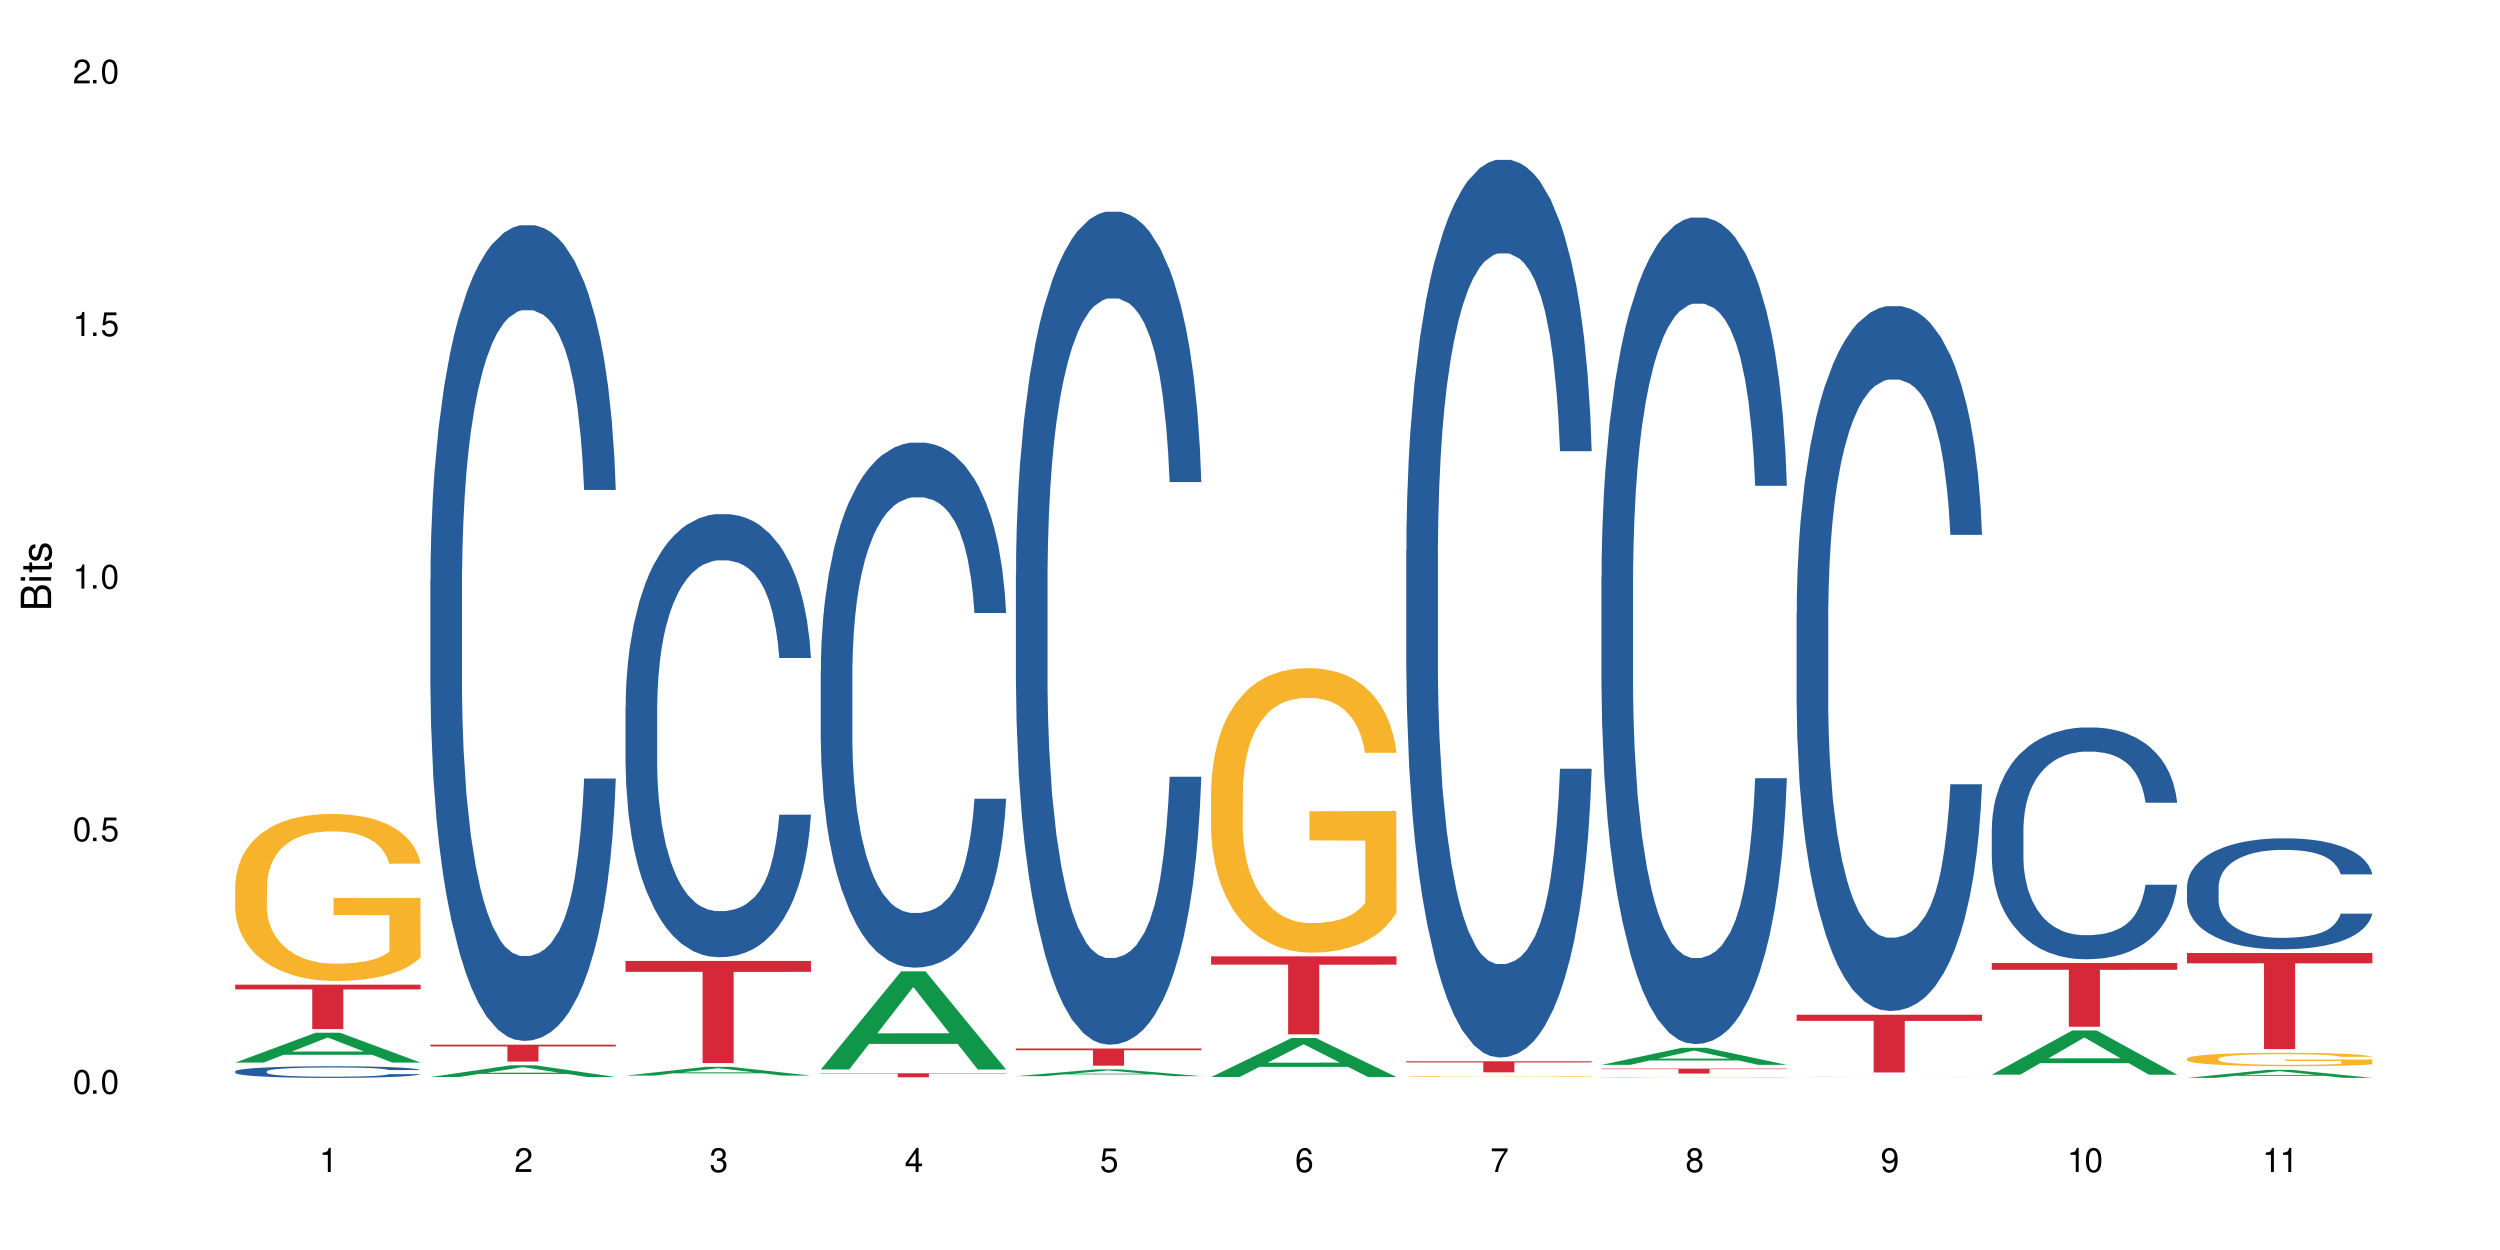
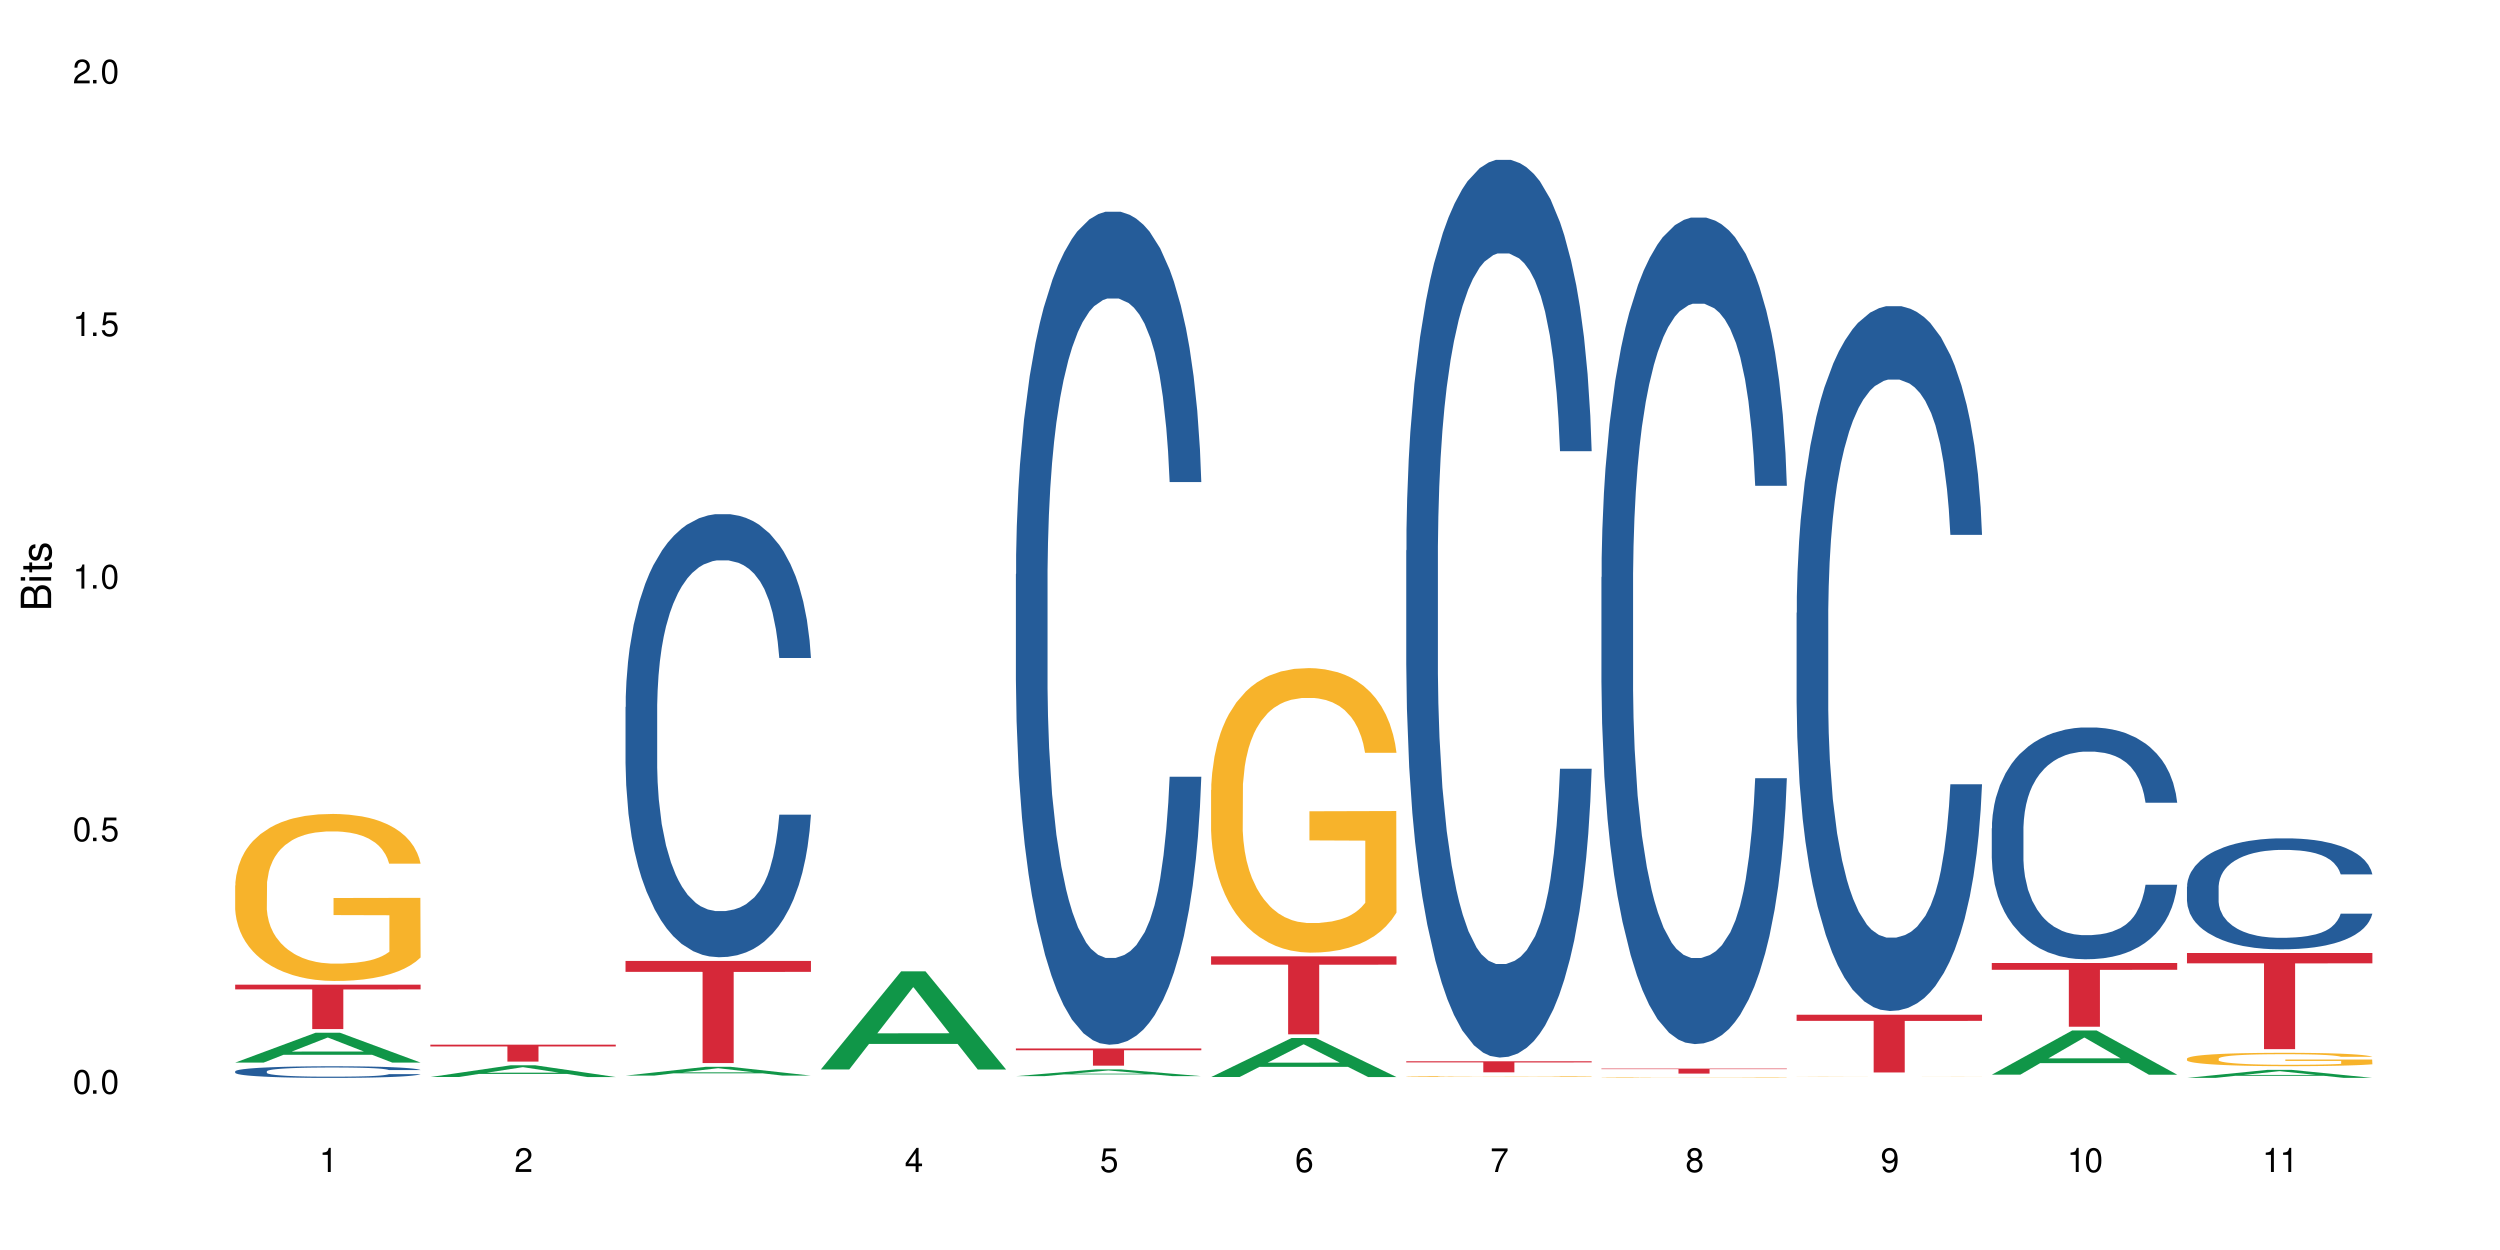
<svg xmlns="http://www.w3.org/2000/svg" xmlns:xlink="http://www.w3.org/1999/xlink" width="720" height="360" viewBox="0 0 720 360">
  <defs>
    <g>
      <g id="glyph-0-0">
</g>
      <g id="glyph-0-1">
        <path d="M 2.641 -6.938 C 2 -6.938 1.422 -6.656 1.078 -6.172 C 0.641 -5.562 0.406 -4.641 0.406 -3.359 C 0.406 -1.016 1.188 0.219 2.641 0.219 C 4.078 0.219 4.859 -1.016 4.859 -3.297 C 4.859 -4.641 4.656 -5.547 4.203 -6.172 C 3.844 -6.656 3.281 -6.938 2.641 -6.938 Z M 2.641 -6.188 C 3.547 -6.188 4 -5.25 4 -3.375 C 4 -1.406 3.562 -0.484 2.625 -0.484 C 1.734 -0.484 1.281 -1.438 1.281 -3.344 C 1.281 -5.25 1.734 -6.188 2.641 -6.188 Z M 2.641 -6.188 " />
      </g>
      <g id="glyph-0-2">
        <path d="M 1.828 -1 L 0.828 -1 L 0.828 0 L 1.828 0 Z M 1.828 -1 " />
      </g>
      <g id="glyph-0-3">
        <path d="M 4.562 -6.797 L 1.062 -6.797 L 0.547 -3.094 L 1.328 -3.094 C 1.719 -3.562 2.047 -3.734 2.578 -3.734 C 3.484 -3.734 4.062 -3.109 4.062 -2.094 C 4.062 -1.125 3.484 -0.531 2.578 -0.531 C 1.828 -0.531 1.375 -0.906 1.188 -1.672 L 0.328 -1.672 C 0.453 -1.109 0.547 -0.844 0.75 -0.594 C 1.125 -0.078 1.828 0.219 2.594 0.219 C 3.969 0.219 4.922 -0.781 4.922 -2.219 C 4.922 -3.562 4.031 -4.484 2.719 -4.484 C 2.25 -4.484 1.859 -4.359 1.469 -4.062 L 1.734 -5.969 L 4.562 -5.969 Z M 4.562 -6.797 " />
      </g>
      <g id="glyph-0-4">
        <path d="M 2.484 -4.938 L 2.484 0 L 3.328 0 L 3.328 -6.938 L 2.766 -6.938 C 2.469 -5.875 2.281 -5.734 0.984 -5.562 L 0.984 -4.938 Z M 2.484 -4.938 " />
      </g>
      <g id="glyph-0-5">
        <path d="M 4.859 -0.828 L 1.281 -0.828 C 1.359 -1.406 1.672 -1.781 2.5 -2.281 L 3.469 -2.828 C 4.406 -3.344 4.906 -4.062 4.906 -4.906 C 4.906 -5.484 4.672 -6.031 4.266 -6.406 C 3.859 -6.766 3.375 -6.938 2.719 -6.938 C 1.859 -6.938 1.219 -6.625 0.844 -6.031 C 0.609 -5.672 0.5 -5.234 0.484 -4.531 L 1.328 -4.531 C 1.359 -5.016 1.406 -5.281 1.531 -5.516 C 1.75 -5.938 2.188 -6.203 2.703 -6.203 C 3.469 -6.203 4.031 -5.641 4.031 -4.891 C 4.031 -4.344 3.719 -3.859 3.125 -3.516 L 2.234 -3 C 0.812 -2.172 0.406 -1.531 0.328 -0.016 L 4.859 -0.016 Z M 4.859 -0.828 " />
      </g>
      <g id="glyph-0-6">
-         <path d="M 2.125 -3.188 L 2.578 -3.188 C 3.5 -3.188 3.984 -2.766 3.984 -1.922 C 3.984 -1.062 3.469 -0.531 2.594 -0.531 C 1.656 -0.531 1.203 -1 1.156 -2.016 L 0.312 -2.016 C 0.344 -1.453 0.438 -1.094 0.609 -0.781 C 0.953 -0.109 1.625 0.219 2.547 0.219 C 3.953 0.219 4.859 -0.625 4.859 -1.938 C 4.859 -2.828 4.516 -3.297 3.703 -3.594 C 4.344 -3.844 4.656 -4.328 4.656 -5.031 C 4.656 -6.219 3.875 -6.938 2.578 -6.938 C 1.203 -6.938 0.484 -6.172 0.453 -4.703 L 1.297 -4.703 C 1.312 -5.125 1.344 -5.359 1.453 -5.578 C 1.641 -5.969 2.062 -6.203 2.594 -6.203 C 3.344 -6.203 3.797 -5.75 3.797 -5 C 3.797 -4.516 3.609 -4.219 3.25 -4.047 C 3.016 -3.953 2.703 -3.922 2.125 -3.906 Z M 2.125 -3.188 " />
-       </g>
+         </g>
      <g id="glyph-0-7">
        <path d="M 3.141 -1.672 L 3.141 0 L 3.984 0 L 3.984 -1.672 L 4.984 -1.672 L 4.984 -2.438 L 3.984 -2.438 L 3.984 -6.938 L 3.359 -6.938 L 0.266 -2.578 L 0.266 -1.672 Z M 3.141 -2.438 L 1 -2.438 L 3.141 -5.5 Z M 3.141 -2.438 " />
      </g>
      <g id="glyph-0-8">
        <path d="M 4.781 -5.125 C 4.609 -6.266 3.891 -6.938 2.844 -6.938 C 2.094 -6.938 1.422 -6.578 1.031 -5.953 C 0.594 -5.266 0.406 -4.422 0.406 -3.172 C 0.406 -2 0.578 -1.25 0.984 -0.641 C 1.359 -0.078 1.953 0.219 2.703 0.219 C 3.984 0.219 4.922 -0.75 4.922 -2.094 C 4.922 -3.375 4.062 -4.281 2.844 -4.281 C 2.172 -4.281 1.641 -4.031 1.281 -3.516 C 1.281 -5.234 1.828 -6.188 2.797 -6.188 C 3.391 -6.188 3.797 -5.797 3.938 -5.125 Z M 2.734 -3.531 C 3.547 -3.531 4.062 -2.953 4.062 -2.031 C 4.062 -1.156 3.484 -0.531 2.703 -0.531 C 1.922 -0.531 1.328 -1.188 1.328 -2.078 C 1.328 -2.938 1.906 -3.531 2.734 -3.531 Z M 2.734 -3.531 " />
      </g>
      <g id="glyph-0-9">
        <path d="M 4.984 -6.797 L 0.438 -6.797 L 0.438 -5.969 L 4.109 -5.969 C 2.5 -3.656 1.828 -2.234 1.328 0 L 2.219 0 C 2.594 -2.172 3.453 -4.047 4.984 -6.094 Z M 4.984 -6.797 " />
      </g>
      <g id="glyph-0-10">
-         <path d="M 3.75 -3.656 C 4.469 -4.094 4.688 -4.438 4.688 -5.078 C 4.688 -6.172 3.844 -6.938 2.641 -6.938 C 1.438 -6.938 0.594 -6.172 0.594 -5.094 C 0.594 -4.438 0.812 -4.094 1.516 -3.656 C 0.734 -3.266 0.359 -2.703 0.359 -1.922 C 0.359 -0.656 1.281 0.219 2.641 0.219 C 3.984 0.219 4.922 -0.656 4.922 -1.922 C 4.922 -2.703 4.531 -3.266 3.75 -3.656 Z M 2.641 -6.188 C 3.359 -6.188 3.812 -5.75 3.812 -5.062 C 3.812 -4.406 3.344 -3.984 2.641 -3.984 C 1.922 -3.984 1.453 -4.406 1.453 -5.078 C 1.453 -5.75 1.922 -6.188 2.641 -6.188 Z M 2.641 -3.266 C 3.484 -3.266 4.062 -2.719 4.062 -1.906 C 4.062 -1.078 3.484 -0.531 2.625 -0.531 C 1.797 -0.531 1.219 -1.094 1.219 -1.906 C 1.219 -2.719 1.781 -3.266 2.641 -3.266 Z M 2.641 -3.266 " />
+         <path d="M 3.75 -3.656 C 4.469 -4.094 4.688 -4.438 4.688 -5.078 C 4.688 -6.172 3.844 -6.938 2.641 -6.938 C 1.438 -6.938 0.594 -6.172 0.594 -5.094 C 0.594 -4.438 0.812 -4.094 1.516 -3.656 C 0.734 -3.266 0.359 -2.703 0.359 -1.922 C 0.359 -0.656 1.281 0.219 2.641 0.219 C 3.984 0.219 4.922 -0.656 4.922 -1.922 C 4.922 -2.703 4.531 -3.266 3.75 -3.656 M 2.641 -6.188 C 3.359 -6.188 3.812 -5.75 3.812 -5.062 C 3.812 -4.406 3.344 -3.984 2.641 -3.984 C 1.922 -3.984 1.453 -4.406 1.453 -5.078 C 1.453 -5.75 1.922 -6.188 2.641 -6.188 Z M 2.641 -3.266 C 3.484 -3.266 4.062 -2.719 4.062 -1.906 C 4.062 -1.078 3.484 -0.531 2.625 -0.531 C 1.797 -0.531 1.219 -1.094 1.219 -1.906 C 1.219 -2.719 1.781 -3.266 2.641 -3.266 Z M 2.641 -3.266 " />
      </g>
      <g id="glyph-0-11">
        <path d="M 0.516 -1.578 C 0.672 -0.453 1.406 0.219 2.438 0.219 C 3.188 0.219 3.859 -0.141 4.266 -0.766 C 4.688 -1.453 4.891 -2.297 4.891 -3.547 C 4.891 -4.719 4.703 -5.453 4.312 -6.078 C 3.938 -6.641 3.344 -6.938 2.594 -6.938 C 1.297 -6.938 0.359 -5.969 0.359 -4.625 C 0.359 -3.344 1.234 -2.453 2.453 -2.453 C 3.094 -2.453 3.578 -2.672 4.016 -3.203 C 4 -1.484 3.469 -0.531 2.5 -0.531 C 1.906 -0.531 1.484 -0.906 1.359 -1.578 Z M 2.578 -6.203 C 3.375 -6.203 3.969 -5.531 3.969 -4.641 C 3.969 -3.797 3.391 -3.188 2.547 -3.188 C 1.734 -3.188 1.234 -3.766 1.234 -4.688 C 1.234 -5.562 1.797 -6.203 2.578 -6.203 Z M 2.578 -6.203 " />
      </g>
      <g id="glyph-1-0">
</g>
      <g id="glyph-1-1">
        <path d="M 0 -0.953 L 0 -4.891 C 0 -5.719 -0.234 -6.344 -0.734 -6.797 C -1.188 -7.234 -1.812 -7.469 -2.5 -7.469 C -3.547 -7.469 -4.188 -7 -4.625 -5.875 C -4.984 -6.688 -5.625 -7.094 -6.531 -7.094 C -7.172 -7.094 -7.734 -6.859 -8.141 -6.391 C -8.562 -5.922 -8.75 -5.344 -8.75 -4.5 L -8.75 -0.953 Z M -4.984 -2.062 L -7.766 -2.062 L -7.766 -4.219 C -7.766 -4.844 -7.688 -5.203 -7.453 -5.5 C -7.219 -5.812 -6.859 -5.969 -6.375 -5.969 C -5.891 -5.969 -5.531 -5.812 -5.297 -5.5 C -5.062 -5.203 -4.984 -4.844 -4.984 -4.219 Z M -0.984 -2.062 L -4 -2.062 L -4 -4.781 C -4 -5.766 -3.438 -6.359 -2.484 -6.359 C -1.547 -6.359 -0.984 -5.766 -0.984 -4.781 Z M -0.984 -2.062 " />
      </g>
      <g id="glyph-1-2">
        <path d="M -6.281 -1.797 L -6.281 -0.797 L 0 -0.797 L 0 -1.797 Z M -8.75 -1.797 L -8.75 -0.797 L -7.484 -0.797 L -7.484 -1.797 Z M -8.75 -1.797 " />
      </g>
      <g id="glyph-1-3">
        <path d="M -6.281 -3.047 L -6.281 -2.016 L -8.016 -2.016 L -8.016 -1.016 L -6.281 -1.016 L -6.281 -0.172 L -5.469 -0.172 L -5.469 -1.016 L -0.719 -1.016 C -0.078 -1.016 0.281 -1.453 0.281 -2.234 C 0.281 -2.5 0.25 -2.719 0.188 -3.047 L -0.641 -3.047 C -0.609 -2.906 -0.594 -2.766 -0.594 -2.562 C -0.594 -2.141 -0.719 -2.016 -1.156 -2.016 L -5.469 -2.016 L -5.469 -3.047 Z M -6.281 -3.047 " />
      </g>
      <g id="glyph-1-4">
        <path d="M -4.531 -5.25 C -5.766 -5.25 -6.469 -4.422 -6.469 -2.969 C -6.469 -1.516 -5.719 -0.562 -4.547 -0.562 C -3.562 -0.562 -3.094 -1.062 -2.734 -2.562 L -2.516 -3.484 C -2.344 -4.188 -2.094 -4.469 -1.641 -4.469 C -1.047 -4.469 -0.641 -3.875 -0.641 -3 C -0.641 -2.453 -0.797 -2 -1.062 -1.75 C -1.25 -1.594 -1.422 -1.531 -1.875 -1.469 L -1.875 -0.406 C -0.422 -0.453 0.281 -1.266 0.281 -2.922 C 0.281 -4.5 -0.5 -5.516 -1.719 -5.516 C -2.656 -5.516 -3.172 -4.984 -3.469 -3.734 L -3.703 -2.766 C -3.891 -1.953 -4.156 -1.609 -4.594 -1.609 C -5.188 -1.609 -5.547 -2.125 -5.547 -2.938 C -5.547 -3.75 -5.203 -4.172 -4.531 -4.203 Z M -4.531 -5.25 " />
      </g>
    </g>
  </defs>
  <rect x="-72" y="-36" width="864" height="432" fill="rgb(100%, 100%, 100%)" fill-opacity="1" />
  <path fill-rule="nonzero" fill="rgb(6.275%, 58.824%, 28.235%)" fill-opacity="1" d="M 67.73 306.02 L 67.789 306.012 L 90.895 297.426 L 97.91 297.426 L 121.133 306.027 L 112.973 306.027 L 107.152 303.781 L 81.652 303.781 L 75.945 306.02 L 67.73 306.02 L 84.105 302.852 L 104.816 302.844 L 94.488 298.832 L 94.375 298.824 L 94.262 298.848 L 84.047 302.844 L 84.105 302.852 Z M 67.73 306.02 " />
  <path fill-rule="nonzero" fill="rgb(14.51%, 36.078%, 60%)" fill-opacity="1" d="M 67.73 308.547 L 67.797 308.543 L 67.797 308.469 L 67.992 308.352 L 68.449 308.207 L 68.902 308.105 L 70.074 307.926 L 71.703 307.75 L 73.398 307.617 L 74.633 307.535 L 75.742 307.477 L 78.281 307.363 L 79.91 307.305 L 81.668 307.25 L 83.816 307.199 L 85.379 307.168 L 88.895 307.121 L 91.5 307.098 L 93.52 307.09 L 97.883 307.09 L 100.488 307.102 L 102.375 307.117 L 104.461 307.141 L 106.219 307.168 L 109.281 307.234 L 112.016 307.32 L 113.254 307.371 L 115.207 307.465 L 116.703 307.559 L 117.746 307.637 L 118.918 307.75 L 119.961 307.887 L 120.742 308.043 L 121.133 308.176 L 112.016 308.176 L 111.559 308.051 L 111.039 307.957 L 110.062 307.832 L 109.086 307.742 L 107.715 307.656 L 106.48 307.598 L 104.785 307.539 L 103.289 307.504 L 101.727 307.477 L 100.227 307.457 L 97.363 307.438 L 94.039 307.438 L 92.805 307.445 L 90.262 307.469 L 88.895 307.488 L 86.941 307.531 L 85.574 307.574 L 83.945 307.633 L 82.84 307.688 L 81.473 307.766 L 80.496 307.836 L 79.387 307.938 L 78.738 308.012 L 78.152 308.098 L 77.629 308.199 L 77.238 308.305 L 76.977 308.418 L 76.848 308.531 L 76.848 309.004 L 76.977 309.113 L 77.305 309.242 L 78.152 309.43 L 79.387 309.59 L 80.82 309.719 L 82.188 309.812 L 82.969 309.855 L 84.012 309.902 L 85.641 309.965 L 87.984 310.023 L 89.352 310.051 L 91.438 310.074 L 93.586 310.086 L 96.449 310.086 L 98.988 310.074 L 100.684 310.059 L 102.441 310.035 L 104.852 309.98 L 106.348 309.934 L 107.652 309.875 L 108.629 309.816 L 109.281 309.77 L 110.258 309.672 L 111.039 309.57 L 111.625 309.461 L 112.016 309.359 L 121.133 309.359 L 120.742 309.48 L 120.156 309.602 L 119.57 309.688 L 118.656 309.797 L 117.613 309.891 L 116.117 309.996 L 114.879 310.066 L 113.254 310.145 L 111.754 310.203 L 110.125 310.254 L 107.715 310.316 L 106.152 310.348 L 104.461 310.375 L 102.441 310.398 L 99.902 310.418 L 97.168 310.43 L 94.625 310.434 L 91.891 310.43 L 89.871 310.418 L 87.203 310.391 L 83.883 310.332 L 81.473 310.277 L 79.582 310.219 L 77.957 310.156 L 76.133 310.074 L 73.789 309.938 L 72.355 309.836 L 71.379 309.75 L 70.27 309.629 L 69.488 309.523 L 68.578 309.352 L 67.926 309.137 L 67.73 308.969 Z M 67.73 308.547 " />
  <path fill-rule="nonzero" fill="rgb(96.863%, 70.196%, 16.863%)" fill-opacity="1" d="M 67.73 255.02 L 67.797 254.977 L 67.797 254.098 L 68.055 252.121 L 68.707 249.398 L 69.555 247.156 L 70.465 245.398 L 71.051 244.477 L 72.027 243.16 L 72.875 242.191 L 75.023 240.215 L 77.762 238.371 L 79.258 237.578 L 80.949 236.832 L 83.359 235.996 L 84.469 235.691 L 87.855 234.988 L 91.695 234.547 L 95.93 234.414 L 97.883 234.461 L 100.555 234.637 L 104.199 235.117 L 106.285 235.559 L 107.91 235.996 L 109.605 236.57 L 111.688 237.445 L 113.645 238.5 L 115.207 239.555 L 116.77 240.875 L 118.07 242.281 L 119.18 243.816 L 120.156 245.664 L 120.742 247.199 L 121.133 248.738 L 112.078 248.738 L 111.559 247.199 L 110.973 246.016 L 109.996 244.566 L 109.02 243.512 L 108.043 242.676 L 106.219 241.531 L 104.656 240.832 L 102.703 240.215 L 100.812 239.82 L 98.664 239.555 L 97.363 239.469 L 93.91 239.469 L 90.785 239.777 L 88.961 240.129 L 87.66 240.48 L 85.836 241.137 L 84.727 241.664 L 84.078 242.016 L 82.125 243.379 L 80.82 244.609 L 80.105 245.445 L 79.191 246.762 L 78.543 247.949 L 77.824 249.703 L 77.434 251.023 L 76.914 254.012 L 76.848 261.918 L 77.043 263.59 L 77.434 265.391 L 77.957 266.973 L 78.738 268.641 L 79.52 269.914 L 80.887 271.629 L 82.059 272.77 L 82.969 273.52 L 84.727 274.703 L 85.445 275.102 L 87.137 275.891 L 88.895 276.504 L 91.047 277.031 L 92.672 277.297 L 95.277 277.516 L 98.598 277.516 L 102.508 277.254 L 104.98 276.902 L 106.676 276.551 L 107.781 276.242 L 109.148 275.758 L 110.125 275.32 L 111.039 274.836 L 112.145 274.09 L 112.145 263.59 L 96.059 263.543 L 96.059 258.625 L 121.066 258.578 L 121.133 275.758 L 119.766 276.945 L 118.07 278.086 L 116.441 278.965 L 114.75 279.711 L 112.34 280.547 L 110.387 281.074 L 107.391 281.691 L 104.656 282.086 L 101.789 282.348 L 99.25 282.48 L 96.254 282.523 L 93.586 282.438 L 90.719 282.172 L 88.441 281.82 L 86.355 281.383 L 84.273 280.812 L 81.668 279.887 L 79.973 279.141 L 78.215 278.219 L 76.457 277.121 L 74.895 275.934 L 73.852 275.012 L 72.812 273.957 L 71.703 272.641 L 70.66 271.145 L 69.879 269.785 L 69.164 268.246 L 68.645 266.797 L 68.121 264.82 L 67.859 263.238 L 67.73 261.875 Z M 67.73 255.02 " />
  <path fill-rule="nonzero" fill="rgb(83.922%, 15.686%, 22.353%)" fill-opacity="1" d="M 67.73 283.586 L 121.133 283.586 L 121.133 284.953 L 98.875 284.965 L 98.875 296.363 L 89.922 296.363 L 89.922 284.977 L 89.793 284.953 L 67.73 284.953 Z M 67.73 283.586 " />
  <path fill-rule="nonzero" fill="rgb(6.275%, 58.824%, 28.235%)" fill-opacity="1" d="M 123.941 310.184 L 124 310.18 L 147.105 306.797 L 154.125 306.797 L 177.344 310.188 L 169.184 310.188 L 163.367 309.301 L 137.863 309.301 L 132.156 310.184 L 123.941 310.184 L 140.316 308.938 L 161.027 308.934 L 150.699 307.352 L 150.586 307.348 L 150.473 307.355 L 140.258 308.934 L 140.316 308.938 Z M 123.941 310.184 " />
-   <path fill-rule="nonzero" fill="rgb(14.51%, 36.078%, 60%)" fill-opacity="1" d="M 123.941 167.09 L 124.008 166.875 L 124.008 161.723 L 124.203 153.562 L 124.66 143.254 L 125.113 136.168 L 126.285 123.5 L 127.914 111.258 L 129.609 101.809 L 130.844 96.227 L 131.953 91.934 L 134.492 83.988 L 136.121 79.906 L 137.879 76.258 L 140.027 72.605 L 141.59 70.457 L 145.109 67.023 L 147.711 65.52 L 149.73 64.875 L 154.094 64.875 L 156.699 65.734 L 158.59 66.809 L 160.672 68.527 L 162.43 70.457 L 165.492 75.184 L 168.227 81.195 L 169.465 84.633 L 171.418 91.289 L 172.914 97.73 L 173.957 103.312 L 175.129 111.258 L 176.172 120.922 L 176.953 131.875 L 177.344 141.105 L 168.227 141.105 L 167.77 132.52 L 167.25 125.859 L 166.273 117.055 L 165.297 110.828 L 163.93 104.602 L 162.691 100.523 L 160.996 96.441 L 159.5 93.863 L 157.938 91.934 L 156.438 90.645 L 153.574 89.355 L 150.254 89.355 L 149.016 89.785 L 146.477 91.504 L 145.109 93.008 L 143.152 96.012 L 141.785 98.805 L 140.156 103.098 L 139.051 106.75 L 137.684 112.332 L 136.707 117.27 L 135.598 124.359 L 134.949 129.727 L 134.363 135.738 L 133.84 142.824 L 133.449 150.34 L 133.191 158.285 L 133.059 166.016 L 133.059 199.301 L 133.191 207.031 L 133.516 216.051 L 134.363 229.148 L 135.598 240.531 L 137.031 249.551 L 138.398 255.992 L 139.18 258.996 L 140.223 262.434 L 141.852 266.727 L 144.195 271.023 L 145.562 272.742 L 147.648 274.457 L 149.797 275.316 L 152.66 275.316 L 155.203 274.457 L 156.895 273.387 L 158.652 271.668 L 161.062 268.016 L 162.559 264.582 L 163.863 260.5 L 164.84 256.422 L 165.492 252.984 L 166.469 246.328 L 167.25 239.027 L 167.836 231.512 L 168.227 224.211 L 177.344 224.211 L 176.953 232.801 L 176.367 241.176 L 175.781 247.402 L 174.867 254.918 L 173.828 261.574 L 172.328 269.09 L 171.09 274.031 L 169.465 279.398 L 167.965 283.477 L 166.336 287.129 L 163.93 291.422 L 162.363 293.57 L 160.672 295.504 L 158.652 297.223 L 156.113 298.723 L 153.379 299.582 L 150.84 299.797 L 148.102 299.367 L 146.086 298.508 L 143.414 296.578 L 140.094 292.711 L 137.684 288.633 L 135.793 284.551 L 134.168 280.258 L 132.344 274.457 L 130 265.012 L 128.566 257.711 L 127.59 251.695 L 126.48 243.32 L 125.699 235.805 L 124.789 223.781 L 124.137 208.535 L 123.941 196.723 Z M 123.941 167.09 " />
  <path fill-rule="nonzero" fill="rgb(83.922%, 15.686%, 22.353%)" fill-opacity="1" d="M 123.941 300.859 L 177.344 300.859 L 177.344 301.383 L 155.086 301.387 L 155.086 305.734 L 146.133 305.734 L 146.133 301.391 L 146.004 301.383 L 123.941 301.383 Z M 123.941 300.859 " />
  <path fill-rule="nonzero" fill="rgb(6.275%, 58.824%, 28.235%)" fill-opacity="1" d="M 180.152 309.777 L 180.211 309.773 L 203.316 307.234 L 210.336 307.234 L 233.555 309.777 L 225.395 309.777 L 219.578 309.113 L 194.074 309.113 L 188.371 309.777 L 180.152 309.777 L 196.527 308.84 L 217.238 308.836 L 206.91 307.652 L 206.797 307.648 L 206.684 307.656 L 196.473 308.836 L 196.527 308.84 Z M 180.152 309.777 " />
  <path fill-rule="nonzero" fill="rgb(14.51%, 36.078%, 60%)" fill-opacity="1" d="M 180.152 203.609 L 180.219 203.492 L 180.219 200.691 L 180.414 196.258 L 180.871 190.66 L 181.324 186.812 L 182.5 179.93 L 184.125 173.281 L 185.82 168.152 L 187.059 165.117 L 188.164 162.785 L 190.703 158.469 L 192.332 156.254 L 194.09 154.27 L 196.238 152.289 L 197.801 151.121 L 201.32 149.254 L 203.922 148.438 L 205.941 148.09 L 210.305 148.09 L 212.91 148.555 L 214.801 149.141 L 216.883 150.07 L 218.641 151.121 L 221.703 153.688 L 224.438 156.953 L 225.676 158.82 L 227.629 162.438 L 229.125 165.934 L 230.168 168.969 L 231.34 173.281 L 232.383 178.531 L 233.164 184.48 L 233.555 189.496 L 224.438 189.496 L 223.98 184.828 L 223.461 181.215 L 222.484 176.434 L 221.508 173.051 L 220.141 169.668 L 218.902 167.449 L 217.207 165.234 L 215.711 163.836 L 214.148 162.785 L 212.648 162.086 L 209.785 161.387 L 206.465 161.387 L 205.227 161.617 L 202.688 162.551 L 201.32 163.367 L 199.363 165 L 197.996 166.52 L 196.371 168.852 L 195.262 170.832 L 193.895 173.867 L 192.918 176.547 L 191.812 180.398 L 191.16 183.312 L 190.574 186.578 L 190.051 190.43 L 189.66 194.512 L 189.402 198.824 L 189.27 203.023 L 189.27 221.102 L 189.402 225.301 L 189.727 230.199 L 190.574 237.316 L 191.812 243.496 L 193.242 248.395 L 194.609 251.895 L 195.395 253.527 L 196.434 255.395 L 198.062 257.727 L 200.406 260.059 L 201.773 260.992 L 203.859 261.926 L 206.008 262.391 L 208.875 262.391 L 211.414 261.926 L 213.105 261.344 L 214.863 260.41 L 217.273 258.426 L 218.773 256.559 L 220.074 254.344 L 221.051 252.129 L 221.703 250.262 L 222.68 246.645 L 223.461 242.68 L 224.047 238.598 L 224.438 234.633 L 233.555 234.633 L 233.164 239.297 L 232.578 243.848 L 231.992 247.23 L 231.082 251.312 L 230.039 254.926 L 228.539 259.008 L 227.305 261.691 L 225.676 264.609 L 224.176 266.824 L 222.551 268.805 L 220.141 271.141 L 218.578 272.305 L 216.883 273.355 L 214.863 274.289 L 212.324 275.105 L 209.59 275.57 L 207.051 275.688 L 204.316 275.453 L 202.297 274.988 L 199.625 273.938 L 196.305 271.84 L 193.895 269.621 L 192.008 267.406 L 190.379 265.074 L 188.555 261.926 L 186.211 256.793 L 184.777 252.828 L 183.801 249.562 L 182.695 245.012 L 181.914 240.93 L 181 234.398 L 180.348 226.117 L 180.152 219.703 Z M 180.152 203.609 " />
  <path fill-rule="nonzero" fill="rgb(83.922%, 15.686%, 22.353%)" fill-opacity="1" d="M 180.152 276.75 L 233.555 276.75 L 233.555 279.898 L 211.301 279.926 L 211.301 306.172 L 202.344 306.172 L 202.344 279.953 L 202.215 279.898 L 180.152 279.898 Z M 180.152 276.75 " />
  <path fill-rule="nonzero" fill="rgb(6.275%, 58.824%, 28.235%)" fill-opacity="1" d="M 236.367 308.008 L 236.422 307.98 L 259.527 279.75 L 266.547 279.75 L 289.766 308.035 L 281.609 308.035 L 275.789 300.652 L 250.285 300.652 L 244.582 308.008 L 236.367 308.008 L 252.738 297.598 L 273.449 297.57 L 263.121 284.371 L 263.008 284.348 L 262.895 284.426 L 252.684 297.57 L 252.738 297.598 Z M 236.367 308.008 " />
-   <path fill-rule="nonzero" fill="rgb(14.51%, 36.078%, 60%)" fill-opacity="1" d="M 236.367 193.273 L 236.43 193.137 L 236.43 189.82 L 236.625 184.566 L 237.082 177.934 L 237.539 173.371 L 238.711 165.219 L 240.34 157.34 L 242.031 151.258 L 243.27 147.664 L 244.375 144.902 L 246.914 139.785 L 248.543 137.16 L 250.301 134.812 L 252.449 132.461 L 254.016 131.078 L 257.531 128.867 L 260.137 127.902 L 262.152 127.484 L 266.516 127.484 L 269.121 128.039 L 271.012 128.73 L 273.094 129.836 L 274.852 131.078 L 277.914 134.121 L 280.648 137.992 L 281.887 140.203 L 283.84 144.484 L 285.34 148.633 L 286.379 152.227 L 287.551 157.34 L 288.594 163.559 L 289.375 170.609 L 289.766 176.551 L 280.648 176.551 L 280.191 171.023 L 279.672 166.738 L 278.695 161.07 L 277.719 157.062 L 276.352 153.055 L 275.113 150.43 L 273.422 147.805 L 271.922 146.145 L 270.359 144.902 L 268.863 144.07 L 265.996 143.242 L 262.676 143.242 L 261.438 143.52 L 258.898 144.625 L 257.531 145.594 L 255.578 147.527 L 254.211 149.324 L 252.582 152.086 L 251.473 154.438 L 250.105 158.031 L 249.129 161.211 L 248.023 165.77 L 247.371 169.227 L 246.785 173.098 L 246.266 177.656 L 245.875 182.496 L 245.613 187.609 L 245.484 192.582 L 245.484 214.008 L 245.613 218.98 L 245.938 224.785 L 246.785 233.219 L 248.023 240.543 L 249.457 246.348 L 250.824 250.496 L 251.605 252.43 L 252.645 254.641 L 254.273 257.406 L 256.617 260.168 L 257.984 261.273 L 260.07 262.379 L 262.219 262.934 L 265.086 262.934 L 267.625 262.379 L 269.316 261.691 L 271.074 260.582 L 273.484 258.234 L 274.984 256.023 L 276.285 253.398 L 277.262 250.77 L 277.914 248.559 L 278.891 244.273 L 279.672 239.574 L 280.258 234.738 L 280.648 230.039 L 289.766 230.039 L 289.375 235.566 L 288.789 240.957 L 288.203 244.965 L 287.293 249.805 L 286.25 254.09 L 284.75 258.926 L 283.516 262.105 L 281.887 265.559 L 280.387 268.184 L 278.762 270.535 L 276.352 273.301 L 274.789 274.68 L 273.094 275.926 L 271.074 277.031 L 268.535 278 L 265.801 278.551 L 263.262 278.691 L 260.527 278.414 L 258.508 277.859 L 255.836 276.617 L 252.516 274.129 L 250.105 271.504 L 248.219 268.875 L 246.59 266.113 L 244.766 262.379 L 242.422 256.301 L 240.988 251.602 L 240.012 247.73 L 238.906 242.34 L 238.125 237.504 L 237.211 229.762 L 236.562 219.949 L 236.367 212.348 Z M 236.367 193.273 " />
-   <path fill-rule="nonzero" fill="rgb(83.922%, 15.686%, 22.353%)" fill-opacity="1" d="M 236.367 309.098 L 289.766 309.098 L 289.766 309.219 L 267.512 309.223 L 267.512 310.25 L 258.555 310.25 L 258.555 309.223 L 258.426 309.219 L 236.367 309.219 Z M 236.367 309.098 " />
  <path fill-rule="nonzero" fill="rgb(6.275%, 58.824%, 28.235%)" fill-opacity="1" d="M 292.578 309.93 L 292.633 309.93 L 315.738 307.98 L 322.758 307.98 L 345.977 309.934 L 337.82 309.934 L 332 309.422 L 306.496 309.422 L 300.793 309.93 L 292.578 309.93 L 308.949 309.211 L 329.66 309.211 L 319.336 308.297 L 319.219 308.297 L 319.105 308.301 L 308.895 309.211 L 308.949 309.211 Z M 292.578 309.93 " />
  <path fill-rule="nonzero" fill="rgb(14.51%, 36.078%, 60%)" fill-opacity="1" d="M 292.578 165.363 L 292.641 165.145 L 292.641 159.883 L 292.836 151.551 L 293.293 141.023 L 293.75 133.785 L 294.922 120.848 L 296.551 108.348 L 298.242 98.699 L 299.48 93 L 300.586 88.613 L 303.125 80.5 L 304.754 76.332 L 306.512 72.605 L 308.664 68.875 L 310.227 66.684 L 313.742 63.176 L 316.348 61.641 L 318.367 60.98 L 322.73 60.98 L 325.332 61.859 L 327.223 62.957 L 329.305 64.711 L 331.066 66.684 L 334.125 71.508 L 336.859 77.648 L 338.098 81.156 L 340.051 87.953 L 341.551 94.535 L 342.59 100.234 L 343.762 108.348 L 344.805 118.219 L 345.586 129.402 L 345.977 138.832 L 336.859 138.832 L 336.406 130.059 L 335.883 123.262 L 334.906 114.27 L 333.93 107.91 L 332.562 101.551 L 331.324 97.383 L 329.633 93.219 L 328.133 90.586 L 326.57 88.613 L 325.074 87.297 L 322.207 85.98 L 318.887 85.98 L 317.648 86.418 L 315.109 88.176 L 313.742 89.707 L 311.789 92.777 L 310.422 95.629 L 308.793 100.016 L 307.684 103.742 L 306.316 109.445 L 305.34 114.488 L 304.234 121.727 L 303.582 127.207 L 302.996 133.348 L 302.477 140.586 L 302.086 148.258 L 301.824 156.375 L 301.695 164.27 L 301.695 198.258 L 301.824 206.152 L 302.148 215.363 L 302.996 228.738 L 304.234 240.363 L 305.668 249.57 L 307.035 256.152 L 307.816 259.223 L 308.859 262.73 L 310.484 267.117 L 312.832 271.5 L 314.199 273.254 L 316.281 275.012 L 318.43 275.887 L 321.297 275.887 L 323.836 275.012 L 325.527 273.914 L 327.289 272.16 L 329.695 268.43 L 331.195 264.922 L 332.496 260.758 L 333.473 256.59 L 334.125 253.082 L 335.102 246.281 L 335.883 238.828 L 336.469 231.152 L 336.859 223.695 L 345.977 223.695 L 345.586 232.469 L 345 241.02 L 344.414 247.379 L 343.504 255.055 L 342.461 261.852 L 340.965 269.527 L 339.727 274.57 L 338.098 280.055 L 336.602 284.219 L 334.973 287.949 L 332.562 292.336 L 331 294.527 L 329.305 296.5 L 327.289 298.254 L 324.746 299.789 L 322.012 300.668 L 319.473 300.887 L 316.738 300.449 L 314.719 299.57 L 312.047 297.598 L 308.727 293.648 L 306.316 289.484 L 304.43 285.316 L 302.801 280.93 L 300.977 275.012 L 298.633 265.359 L 297.199 257.906 L 296.223 251.766 L 295.117 243.211 L 294.336 235.539 L 293.422 223.258 L 292.773 207.688 L 292.578 195.625 Z M 292.578 165.363 " />
  <path fill-rule="nonzero" fill="rgb(83.922%, 15.686%, 22.353%)" fill-opacity="1" d="M 292.578 301.949 L 345.977 301.949 L 345.977 302.48 L 323.723 302.484 L 323.723 306.918 L 314.77 306.918 L 314.77 302.488 L 314.637 302.48 L 292.578 302.48 Z M 292.578 301.949 " />
  <path fill-rule="nonzero" fill="rgb(6.275%, 58.824%, 28.235%)" fill-opacity="1" d="M 348.789 310.184 L 348.844 310.176 L 371.953 298.953 L 378.969 298.953 L 402.188 310.195 L 394.031 310.195 L 388.211 307.262 L 362.711 307.262 L 357.004 310.184 L 348.789 310.184 L 365.164 306.047 L 385.871 306.035 L 375.547 300.793 L 375.434 300.781 L 375.316 300.812 L 365.105 306.035 L 365.164 306.047 Z M 348.789 310.184 " />
  <path fill-rule="nonzero" fill="rgb(96.863%, 70.196%, 16.863%)" fill-opacity="1" d="M 348.789 227.512 L 348.852 227.438 L 348.852 225.938 L 349.113 222.57 L 349.766 217.93 L 350.613 214.113 L 351.523 211.121 L 352.109 209.547 L 353.086 207.305 L 353.934 205.656 L 356.082 202.289 L 358.816 199.145 L 360.316 197.797 L 362.008 196.527 L 364.418 195.105 L 365.523 194.582 L 368.91 193.383 L 372.754 192.633 L 376.988 192.41 L 378.941 192.484 L 381.609 192.785 L 385.258 193.605 L 387.34 194.355 L 388.969 195.105 L 390.664 196.078 L 392.746 197.574 L 394.699 199.371 L 396.262 201.168 L 397.824 203.41 L 399.129 205.805 L 400.234 208.426 L 401.211 211.57 L 401.797 214.188 L 402.188 216.809 L 393.137 216.809 L 392.617 214.188 L 392.031 212.168 L 391.055 209.699 L 390.078 207.902 L 389.098 206.48 L 387.277 204.535 L 385.715 203.336 L 383.758 202.289 L 381.871 201.617 L 379.723 201.168 L 378.418 201.016 L 374.969 201.016 L 371.844 201.539 L 370.02 202.141 L 368.715 202.738 L 366.891 203.859 L 365.785 204.758 L 365.133 205.359 L 363.18 207.676 L 361.879 209.773 L 361.16 211.195 L 360.25 213.441 L 359.598 215.461 L 358.883 218.453 L 358.492 220.699 L 357.969 225.789 L 357.906 239.262 L 358.102 242.105 L 358.492 245.172 L 359.012 247.867 L 359.793 250.711 L 360.574 252.883 L 361.941 255.801 L 363.117 257.746 L 364.027 259.02 L 365.785 261.039 L 366.5 261.715 L 368.195 263.062 L 369.953 264.109 L 372.102 265.008 L 373.73 265.457 L 376.336 265.832 L 379.656 265.832 L 383.562 265.383 L 386.039 264.781 L 387.73 264.184 L 388.84 263.66 L 390.207 262.836 L 391.184 262.09 L 392.094 261.266 L 393.203 259.992 L 393.203 242.105 L 377.117 242.031 L 377.117 233.648 L 402.125 233.574 L 402.188 262.836 L 400.82 264.855 L 399.129 266.805 L 397.5 268.301 L 395.809 269.574 L 393.398 270.996 L 391.445 271.891 L 388.449 272.941 L 385.715 273.613 L 382.848 274.062 L 380.309 274.289 L 377.312 274.363 L 374.641 274.211 L 371.777 273.762 L 369.496 273.164 L 367.414 272.418 L 365.328 271.441 L 362.727 269.871 L 361.031 268.598 L 359.273 267.027 L 357.516 265.156 L 355.953 263.137 L 354.91 261.562 L 353.867 259.77 L 352.762 257.523 L 351.719 254.977 L 350.938 252.656 L 350.223 250.039 L 349.699 247.57 L 349.18 244.199 L 348.918 241.508 L 348.789 239.188 Z M 348.789 227.512 " />
  <path fill-rule="nonzero" fill="rgb(83.922%, 15.686%, 22.353%)" fill-opacity="1" d="M 348.789 275.426 L 402.188 275.426 L 402.188 277.828 L 379.934 277.852 L 379.934 297.895 L 370.98 297.895 L 370.98 277.871 L 370.848 277.828 L 348.789 277.828 Z M 348.789 275.426 " />
  <path fill-rule="nonzero" fill="rgb(14.51%, 36.078%, 60%)" fill-opacity="1" d="M 405 158.535 L 405.066 158.301 L 405.066 152.629 L 405.262 143.648 L 405.715 132.305 L 406.172 124.508 L 407.344 110.566 L 408.973 97.094 L 410.664 86.699 L 411.902 80.555 L 413.012 75.828 L 415.551 67.082 L 417.18 62.594 L 418.938 58.578 L 421.086 54.559 L 422.648 52.195 L 426.164 48.414 L 428.77 46.762 L 430.789 46.051 L 435.152 46.051 L 437.758 46.996 L 439.645 48.18 L 441.73 50.07 L 443.488 52.195 L 446.547 57.395 L 449.285 64.012 L 450.52 67.793 L 452.473 75.117 L 453.973 82.207 L 455.016 88.352 L 456.188 97.094 L 457.227 107.73 L 458.012 119.781 L 458.402 129.941 L 449.285 129.941 L 448.828 120.492 L 448.309 113.164 L 447.328 103.477 L 446.352 96.621 L 444.984 89.77 L 443.746 85.281 L 442.055 80.789 L 440.559 77.953 L 438.992 75.828 L 437.496 74.41 L 434.629 72.992 L 431.309 72.992 L 430.07 73.465 L 427.531 75.355 L 426.164 77.008 L 424.211 80.316 L 422.844 83.391 L 421.215 88.117 L 420.109 92.133 L 418.742 98.277 L 417.766 103.711 L 416.656 111.512 L 416.004 117.418 L 415.418 124.035 L 414.898 131.832 L 414.508 140.105 L 414.246 148.848 L 414.117 157.355 L 414.117 193.984 L 414.246 202.492 L 414.574 212.414 L 415.418 226.832 L 416.656 239.355 L 418.09 249.281 L 419.457 256.371 L 420.238 259.68 L 421.281 263.457 L 422.91 268.184 L 425.254 272.91 L 426.621 274.801 L 428.703 276.691 L 430.855 277.637 L 433.719 277.637 L 436.258 276.691 L 437.953 275.512 L 439.711 273.621 L 442.121 269.602 L 443.617 265.82 L 444.922 261.332 L 445.898 256.844 L 446.547 253.062 L 447.523 245.734 L 448.309 237.699 L 448.895 229.43 L 449.285 221.395 L 458.402 221.395 L 458.012 230.848 L 457.426 240.062 L 456.836 246.918 L 455.926 255.188 L 454.883 262.516 L 453.387 270.785 L 452.148 276.219 L 450.52 282.129 L 449.023 286.617 L 447.395 290.637 L 444.984 295.359 L 443.422 297.723 L 441.73 299.852 L 439.711 301.742 L 437.172 303.395 L 434.434 304.34 L 431.895 304.578 L 429.16 304.105 L 427.141 303.16 L 424.473 301.031 L 421.148 296.777 L 418.742 292.289 L 416.852 287.801 L 415.223 283.074 L 413.402 276.691 L 411.055 266.293 L 409.625 258.262 L 408.648 251.645 L 407.539 242.426 L 406.758 234.156 L 405.848 220.922 L 405.195 204.145 L 405 191.148 Z M 405 158.535 " />
  <path fill-rule="nonzero" fill="rgb(96.863%, 70.196%, 16.863%)" fill-opacity="1" d="M 405 310.016 L 405.066 310.016 L 405.066 310.008 L 405.324 309.996 L 405.977 309.984 L 406.824 309.969 L 407.734 309.961 L 408.32 309.957 L 409.297 309.949 L 410.145 309.941 L 412.293 309.93 L 415.027 309.922 L 416.527 309.918 L 418.219 309.914 L 420.629 309.906 L 421.738 309.906 L 425.121 309.902 L 428.965 309.898 L 437.82 309.898 L 441.469 309.902 L 443.551 309.906 L 445.18 309.906 L 446.875 309.91 L 448.957 309.914 L 450.91 309.922 L 452.473 309.926 L 454.039 309.934 L 455.34 309.941 L 456.445 309.953 L 457.426 309.961 L 458.012 309.969 L 458.402 309.98 L 449.348 309.98 L 448.828 309.969 L 448.242 309.965 L 446.289 309.949 L 445.312 309.945 L 443.488 309.938 L 441.926 309.934 L 439.973 309.93 L 438.082 309.93 L 435.934 309.926 L 431.18 309.926 L 428.055 309.93 L 426.23 309.93 L 424.926 309.934 L 423.105 309.938 L 421.996 309.941 L 421.348 309.941 L 419.391 309.949 L 418.09 309.957 L 417.375 309.961 L 416.461 309.969 L 415.809 309.977 L 415.094 309.984 L 414.703 309.992 L 414.184 310.008 L 414.117 310.055 L 414.312 310.062 L 414.703 310.074 L 415.223 310.082 L 416.785 310.098 L 418.156 310.105 L 419.328 310.113 L 420.238 310.117 L 421.996 310.125 L 422.715 310.125 L 424.406 310.133 L 426.164 310.133 L 428.312 310.137 L 429.941 310.141 L 439.777 310.141 L 442.25 310.137 L 443.945 310.137 L 445.051 310.133 L 446.418 310.129 L 447.395 310.129 L 448.309 310.125 L 449.414 310.121 L 449.414 310.062 L 433.328 310.062 L 433.328 310.035 L 458.336 310.035 L 458.402 310.129 L 457.031 310.137 L 455.34 310.145 L 453.711 310.148 L 452.02 310.152 L 449.609 310.156 L 447.656 310.16 L 444.66 310.164 L 441.926 310.164 L 439.059 310.168 L 427.988 310.168 L 425.707 310.164 L 423.625 310.16 L 421.543 310.16 L 418.938 310.152 L 417.242 310.148 L 415.484 310.145 L 413.727 310.137 L 412.164 310.133 L 411.121 310.125 L 410.078 310.121 L 408.973 310.113 L 407.93 310.105 L 407.148 310.098 L 406.434 310.09 L 405.91 310.082 L 405.391 310.07 L 405.129 310.059 L 405 310.051 Z M 405 310.016 " />
  <path fill-rule="nonzero" fill="rgb(83.922%, 15.686%, 22.353%)" fill-opacity="1" d="M 405 305.641 L 458.402 305.641 L 458.402 305.98 L 436.145 305.984 L 436.145 308.836 L 427.191 308.836 L 427.191 305.988 L 427.062 305.98 L 405 305.98 Z M 405 305.641 " />
-   <path fill-rule="nonzero" fill="rgb(6.275%, 58.824%, 28.235%)" fill-opacity="1" d="M 461.211 306.688 L 461.27 306.68 L 484.375 301.762 L 491.391 301.762 L 514.613 306.691 L 506.453 306.691 L 500.633 305.406 L 475.133 305.406 L 469.426 306.688 L 461.211 306.688 L 477.586 304.871 L 498.297 304.867 L 487.969 302.566 L 487.855 302.562 L 487.742 302.578 L 477.527 304.867 L 477.586 304.871 Z M 461.211 306.688 " />
  <path fill-rule="nonzero" fill="rgb(14.51%, 36.078%, 60%)" fill-opacity="1" d="M 461.211 166.234 L 461.277 166.016 L 461.277 160.797 L 461.473 152.527 L 461.926 142.082 L 462.383 134.902 L 463.555 122.066 L 465.184 109.664 L 466.879 100.09 L 468.113 94.434 L 469.223 90.082 L 471.762 82.031 L 473.391 77.895 L 475.148 74.199 L 477.297 70.5 L 478.859 68.324 L 482.375 64.84 L 484.98 63.316 L 487 62.664 L 491.363 62.664 L 493.969 63.535 L 495.855 64.625 L 497.941 66.363 L 499.699 68.324 L 502.762 73.109 L 505.496 79.203 L 506.73 82.684 L 508.688 89.43 L 510.184 95.957 L 511.227 101.613 L 512.398 109.664 L 513.441 119.453 L 514.223 130.551 L 514.613 139.906 L 505.496 139.906 L 505.039 131.203 L 504.52 124.457 L 503.543 115.539 L 502.562 109.227 L 501.195 102.918 L 499.961 98.785 L 498.266 94.648 L 496.77 92.039 L 495.207 90.082 L 493.707 88.777 L 490.844 87.469 L 487.52 87.469 L 486.285 87.906 L 483.742 89.645 L 482.375 91.168 L 480.422 94.215 L 479.055 97.043 L 477.426 101.395 L 476.32 105.094 L 474.953 110.75 L 473.977 115.754 L 472.867 122.938 L 472.219 128.375 L 471.633 134.469 L 471.109 141.648 L 470.719 149.262 L 470.457 157.312 L 470.328 165.148 L 470.328 198.871 L 470.457 206.707 L 470.785 215.844 L 471.633 229.117 L 472.867 240.648 L 474.301 249.785 L 475.668 256.312 L 476.449 259.359 L 477.492 262.84 L 479.121 267.191 L 481.465 271.543 L 482.832 273.285 L 484.918 275.027 L 487.066 275.898 L 489.93 275.898 L 492.469 275.027 L 494.164 273.938 L 495.922 272.199 L 498.332 268.5 L 499.828 265.016 L 501.133 260.883 L 502.109 256.75 L 502.762 253.27 L 503.738 246.523 L 504.52 239.125 L 505.105 231.508 L 505.496 224.113 L 514.613 224.113 L 514.223 232.816 L 513.637 241.301 L 513.051 247.609 L 512.137 255.227 L 511.094 261.973 L 509.598 269.586 L 508.359 274.59 L 506.73 280.031 L 505.234 284.164 L 503.605 287.863 L 501.195 292.215 L 499.633 294.391 L 497.941 296.348 L 495.922 298.09 L 493.383 299.613 L 490.648 300.484 L 488.105 300.699 L 485.371 300.266 L 483.352 299.395 L 480.684 297.438 L 477.363 293.52 L 474.953 289.387 L 473.062 285.254 L 471.438 280.902 L 469.613 275.027 L 467.27 265.453 L 465.836 258.055 L 464.859 251.961 L 463.75 243.477 L 462.969 235.859 L 462.059 223.676 L 461.406 208.227 L 461.211 196.262 Z M 461.211 166.234 " />
  <path fill-rule="nonzero" fill="rgb(96.863%, 70.196%, 16.863%)" fill-opacity="1" d="M 461.211 310.328 L 461.277 310.328 L 461.277 310.324 L 461.535 310.316 L 462.188 310.305 L 463.035 310.297 L 463.945 310.289 L 464.531 310.289 L 465.508 310.281 L 466.355 310.277 L 468.504 310.27 L 471.242 310.266 L 472.738 310.262 L 474.43 310.258 L 476.84 310.254 L 477.949 310.254 L 481.336 310.25 L 497.68 310.25 L 499.766 310.254 L 501.391 310.254 L 503.086 310.258 L 505.168 310.262 L 507.125 310.266 L 510.25 310.273 L 511.551 310.277 L 512.66 310.285 L 513.637 310.293 L 514.223 310.297 L 514.613 310.305 L 505.559 310.305 L 505.039 310.297 L 504.453 310.293 L 501.523 310.281 L 499.699 310.277 L 498.137 310.273 L 496.184 310.27 L 482.441 310.27 L 481.141 310.273 L 479.316 310.273 L 478.207 310.277 L 477.559 310.277 L 475.602 310.281 L 474.301 310.289 L 473.586 310.293 L 472.672 310.297 L 472.023 310.301 L 471.305 310.309 L 470.914 310.312 L 470.395 310.324 L 470.328 310.355 L 470.914 310.367 L 471.438 310.375 L 472.219 310.379 L 473 310.387 L 474.367 310.391 L 475.539 310.398 L 476.449 310.398 L 478.207 310.402 L 478.926 310.406 L 480.617 310.41 L 482.375 310.41 L 484.523 310.414 L 498.461 310.414 L 500.156 310.41 L 502.629 310.41 L 503.605 310.406 L 504.52 310.406 L 505.625 310.402 L 505.625 310.359 L 489.539 310.359 L 489.539 310.344 L 514.547 310.344 L 514.613 310.41 L 513.246 310.414 L 511.551 310.418 L 509.922 310.422 L 508.23 310.422 L 505.82 310.426 L 503.867 310.43 L 500.871 310.43 L 498.137 310.434 L 481.922 310.434 L 479.836 310.43 L 477.754 310.43 L 475.148 310.426 L 473.453 310.422 L 469.938 310.414 L 468.375 310.41 L 466.289 310.402 L 465.184 310.395 L 464.141 310.391 L 463.359 310.387 L 462.645 310.379 L 462.121 310.375 L 461.602 310.367 L 461.34 310.359 L 461.211 310.355 Z M 461.211 310.328 " />
  <path fill-rule="nonzero" fill="rgb(83.922%, 15.686%, 22.353%)" fill-opacity="1" d="M 461.211 307.754 L 514.613 307.754 L 514.613 307.906 L 492.355 307.906 L 492.355 309.188 L 483.402 309.188 L 483.402 307.91 L 483.273 307.906 L 461.211 307.906 Z M 461.211 307.754 " />
  <path fill-rule="nonzero" fill="rgb(14.51%, 36.078%, 60%)" fill-opacity="1" d="M 517.422 176.504 L 517.488 176.316 L 517.488 171.863 L 517.684 164.812 L 518.141 155.906 L 518.594 149.785 L 519.766 138.836 L 521.395 128.262 L 523.09 120.094 L 524.324 115.27 L 525.434 111.559 L 527.973 104.695 L 529.602 101.168 L 531.359 98.016 L 533.508 94.859 L 535.07 93.004 L 538.586 90.035 L 541.191 88.738 L 543.211 88.18 L 547.574 88.18 L 550.18 88.922 L 552.066 89.852 L 554.152 91.336 L 555.91 93.004 L 558.973 97.086 L 561.707 102.281 L 562.945 105.25 L 564.898 111.004 L 566.395 116.57 L 567.438 121.395 L 568.609 128.262 L 569.652 136.609 L 570.434 146.074 L 570.824 154.051 L 561.707 154.051 L 561.25 146.629 L 560.73 140.879 L 559.754 133.27 L 558.777 127.887 L 557.41 122.508 L 556.172 118.98 L 554.477 115.457 L 552.98 113.23 L 551.418 111.559 L 549.918 110.445 L 547.055 109.332 L 543.734 109.332 L 542.496 109.703 L 539.957 111.188 L 538.586 112.488 L 536.633 115.086 L 535.266 117.496 L 533.637 121.207 L 532.531 124.363 L 531.164 129.188 L 530.188 133.457 L 529.078 139.578 L 528.43 144.219 L 527.844 149.414 L 527.32 155.535 L 526.93 162.031 L 526.672 168.895 L 526.539 175.574 L 526.539 204.336 L 526.672 211.016 L 526.996 218.809 L 527.844 230.125 L 529.078 239.961 L 530.512 247.754 L 531.879 253.32 L 532.66 255.918 L 533.703 258.887 L 535.332 262.598 L 537.676 266.309 L 539.043 267.793 L 541.129 269.277 L 543.277 270.02 L 546.141 270.02 L 548.684 269.277 L 550.375 268.348 L 552.133 266.863 L 554.543 263.711 L 556.039 260.742 L 557.344 257.215 L 558.32 253.691 L 558.973 250.723 L 559.949 244.969 L 560.73 238.66 L 561.316 232.168 L 561.707 225.859 L 570.824 225.859 L 570.434 233.281 L 569.848 240.516 L 569.262 245.898 L 568.348 252.391 L 567.309 258.145 L 565.809 264.637 L 564.57 268.906 L 562.945 273.543 L 561.445 277.07 L 559.816 280.223 L 557.41 283.934 L 555.844 285.789 L 554.152 287.461 L 552.133 288.945 L 549.594 290.242 L 546.859 290.984 L 544.32 291.172 L 541.582 290.801 L 539.566 290.059 L 536.895 288.387 L 533.574 285.047 L 531.164 281.523 L 529.273 277.996 L 527.648 274.285 L 525.824 269.277 L 523.48 261.113 L 522.047 254.805 L 521.07 249.609 L 519.961 242.371 L 519.18 235.879 L 518.27 225.488 L 517.617 212.312 L 517.422 202.109 Z M 517.422 176.504 " />
  <path fill-rule="nonzero" fill="rgb(96.863%, 70.196%, 16.863%)" fill-opacity="1" d="M 517.422 309.953 L 517.488 309.953 L 517.75 309.949 L 518.398 309.945 L 519.246 309.945 L 520.156 309.941 L 520.742 309.941 L 521.723 309.938 L 522.566 309.938 L 524.715 309.934 L 528.949 309.934 L 530.645 309.93 L 559.297 309.93 L 561.379 309.934 L 564.898 309.934 L 566.461 309.938 L 567.762 309.938 L 568.871 309.941 L 569.848 309.941 L 570.434 309.945 L 570.824 309.945 L 561.25 309.945 L 560.664 309.941 L 559.688 309.941 L 558.711 309.938 L 554.348 309.938 L 552.395 309.934 L 538.652 309.934 L 537.352 309.938 L 531.816 309.938 L 530.512 309.941 L 528.883 309.941 L 528.234 309.945 L 527.516 309.945 L 527.125 309.949 L 526.605 309.953 L 526.539 309.961 L 526.734 309.965 L 527.125 309.965 L 527.648 309.969 L 528.43 309.969 L 529.211 309.973 L 530.578 309.973 L 531.75 309.977 L 535.137 309.977 L 536.828 309.98 L 557.473 309.98 L 558.84 309.977 L 561.836 309.977 L 561.836 309.965 L 545.75 309.965 L 545.75 309.957 L 570.758 309.957 L 570.824 309.977 L 569.457 309.98 L 566.137 309.98 L 564.441 309.984 L 554.348 309.984 L 551.48 309.988 L 543.277 309.988 L 540.41 309.984 L 529.664 309.984 L 527.906 309.98 L 524.586 309.98 L 523.543 309.977 L 521.395 309.977 L 520.352 309.973 L 519.57 309.973 L 518.855 309.969 L 518.336 309.969 L 517.812 309.965 L 517.555 309.965 L 517.422 309.961 Z M 517.422 309.953 " />
  <path fill-rule="nonzero" fill="rgb(83.922%, 15.686%, 22.353%)" fill-opacity="1" d="M 517.422 292.234 L 570.824 292.234 L 570.824 294.016 L 548.566 294.031 L 548.566 308.867 L 539.613 308.867 L 539.613 294.047 L 539.484 294.016 L 517.422 294.016 Z M 517.422 292.234 " />
  <path fill-rule="nonzero" fill="rgb(6.275%, 58.824%, 28.235%)" fill-opacity="1" d="M 573.633 309.504 L 573.691 309.488 L 596.797 296.77 L 603.816 296.77 L 627.035 309.516 L 618.875 309.516 L 613.059 306.188 L 587.555 306.188 L 581.852 309.504 L 573.633 309.504 L 590.008 304.812 L 610.719 304.797 L 600.391 298.852 L 600.277 298.84 L 600.164 298.875 L 589.953 304.797 L 590.008 304.812 Z M 573.633 309.504 " />
  <path fill-rule="nonzero" fill="rgb(14.51%, 36.078%, 60%)" fill-opacity="1" d="M 573.633 238.566 L 573.699 238.504 L 573.699 237.039 L 573.895 234.723 L 574.352 231.793 L 574.805 229.781 L 575.98 226.18 L 577.605 222.703 L 579.301 220.016 L 580.539 218.43 L 581.645 217.211 L 584.184 214.953 L 585.812 213.793 L 587.57 212.758 L 589.719 211.719 L 591.281 211.109 L 594.801 210.133 L 597.402 209.707 L 599.422 209.523 L 603.785 209.523 L 606.391 209.766 L 608.281 210.07 L 610.363 210.559 L 612.121 211.109 L 615.184 212.453 L 617.918 214.16 L 619.156 215.137 L 621.109 217.027 L 622.605 218.859 L 623.648 220.445 L 624.82 222.703 L 625.863 225.449 L 626.645 228.559 L 627.035 231.184 L 617.918 231.184 L 617.461 228.742 L 616.941 226.852 L 615.965 224.348 L 614.988 222.582 L 613.621 220.812 L 612.383 219.652 L 610.688 218.492 L 609.191 217.762 L 607.629 217.211 L 606.129 216.844 L 603.266 216.48 L 599.945 216.48 L 598.707 216.602 L 596.168 217.09 L 594.801 217.516 L 592.844 218.371 L 591.477 219.164 L 589.852 220.383 L 588.742 221.422 L 587.375 223.008 L 586.398 224.41 L 585.293 226.426 L 584.641 227.949 L 584.055 229.656 L 583.531 231.672 L 583.141 233.809 L 582.883 236.062 L 582.75 238.262 L 582.75 247.719 L 582.883 249.914 L 583.207 252.477 L 584.055 256.199 L 585.293 259.434 L 586.723 261.996 L 588.09 263.824 L 588.871 264.68 L 589.914 265.656 L 591.543 266.875 L 593.887 268.098 L 595.254 268.586 L 597.34 269.074 L 599.488 269.316 L 602.355 269.316 L 604.895 269.074 L 606.586 268.77 L 608.344 268.281 L 610.754 267.242 L 612.254 266.266 L 613.555 265.105 L 614.531 263.949 L 615.184 262.973 L 616.16 261.082 L 616.941 259.008 L 617.527 256.871 L 617.918 254.797 L 627.035 254.797 L 626.645 257.238 L 626.059 259.617 L 625.473 261.387 L 624.559 263.52 L 623.52 265.414 L 622.02 267.547 L 620.785 268.953 L 619.156 270.477 L 617.656 271.637 L 616.031 272.672 L 613.621 273.895 L 612.059 274.504 L 610.363 275.051 L 608.344 275.539 L 605.805 275.969 L 603.07 276.211 L 600.531 276.273 L 597.793 276.152 L 595.777 275.906 L 593.105 275.359 L 589.785 274.258 L 587.375 273.102 L 585.488 271.941 L 583.859 270.719 L 582.035 269.074 L 579.691 266.387 L 578.258 264.312 L 577.281 262.605 L 576.176 260.227 L 575.391 258.09 L 574.48 254.676 L 573.828 250.34 L 573.633 246.984 Z M 573.633 238.566 " />
  <path fill-rule="nonzero" fill="rgb(83.922%, 15.686%, 22.353%)" fill-opacity="1" d="M 573.633 277.336 L 627.035 277.336 L 627.035 279.301 L 604.781 279.32 L 604.781 295.707 L 595.824 295.707 L 595.824 279.336 L 595.695 279.301 L 573.633 279.301 Z M 573.633 277.336 " />
  <path fill-rule="nonzero" fill="rgb(6.275%, 58.824%, 28.235%)" fill-opacity="1" d="M 629.848 310.434 L 629.902 310.43 L 653.008 308.125 L 660.027 308.125 L 683.246 310.434 L 675.09 310.434 L 669.27 309.832 L 643.766 309.832 L 638.062 310.434 L 629.848 310.434 L 646.219 309.582 L 666.93 309.578 L 656.602 308.5 L 656.488 308.5 L 656.375 308.508 L 646.164 309.578 L 646.219 309.582 Z M 629.848 310.434 " />
  <path fill-rule="nonzero" fill="rgb(14.51%, 36.078%, 60%)" fill-opacity="1" d="M 629.848 255.359 L 629.91 255.328 L 629.91 254.629 L 630.105 253.52 L 630.562 252.117 L 631.02 251.152 L 632.191 249.43 L 633.816 247.766 L 635.512 246.48 L 636.75 245.719 L 637.855 245.137 L 640.395 244.055 L 642.023 243.5 L 643.781 243.004 L 645.93 242.508 L 647.492 242.215 L 651.012 241.746 L 653.617 241.543 L 655.633 241.453 L 659.996 241.453 L 662.602 241.57 L 664.492 241.719 L 666.574 241.949 L 668.332 242.215 L 671.395 242.855 L 674.129 243.676 L 675.367 244.141 L 677.32 245.047 L 678.816 245.922 L 679.859 246.684 L 681.031 247.766 L 682.074 249.078 L 682.855 250.566 L 683.246 251.824 L 674.129 251.824 L 673.672 250.656 L 673.152 249.75 L 672.176 248.555 L 671.199 247.707 L 669.832 246.859 L 668.594 246.305 L 666.902 245.75 L 665.402 245.398 L 663.84 245.137 L 662.344 244.961 L 659.477 244.785 L 656.156 244.785 L 654.918 244.844 L 652.379 245.078 L 651.012 245.281 L 649.059 245.691 L 647.688 246.07 L 646.062 246.652 L 644.953 247.152 L 643.586 247.91 L 642.609 248.582 L 641.504 249.547 L 640.852 250.277 L 640.266 251.094 L 639.746 252.059 L 639.355 253.082 L 639.094 254.16 L 638.965 255.215 L 638.965 259.742 L 639.094 260.793 L 639.418 262.02 L 640.266 263.801 L 641.504 265.348 L 642.934 266.574 L 644.305 267.453 L 645.086 267.859 L 646.125 268.328 L 647.754 268.914 L 650.098 269.496 L 651.465 269.73 L 653.551 269.965 L 655.699 270.082 L 658.566 270.082 L 661.105 269.965 L 662.797 269.82 L 664.555 269.586 L 666.965 269.09 L 668.465 268.621 L 669.766 268.066 L 670.742 267.512 L 671.395 267.043 L 672.371 266.137 L 673.152 265.145 L 673.738 264.121 L 674.129 263.129 L 683.246 263.129 L 682.855 264.297 L 682.27 265.438 L 681.684 266.285 L 680.773 267.305 L 679.73 268.211 L 678.23 269.234 L 676.996 269.906 L 675.367 270.637 L 673.867 271.191 L 672.242 271.688 L 669.832 272.273 L 668.27 272.562 L 666.574 272.828 L 664.555 273.062 L 662.016 273.266 L 659.281 273.383 L 656.742 273.41 L 654.008 273.352 L 651.988 273.234 L 649.316 272.973 L 645.996 272.449 L 643.586 271.891 L 641.699 271.336 L 640.07 270.754 L 638.246 269.965 L 635.902 268.68 L 634.469 267.688 L 633.492 266.867 L 632.387 265.73 L 631.605 264.707 L 630.691 263.07 L 630.043 260.996 L 629.848 259.391 Z M 629.848 255.359 " />
  <path fill-rule="nonzero" fill="rgb(96.863%, 70.196%, 16.863%)" fill-opacity="1" d="M 629.848 304.859 L 629.91 304.855 L 629.91 304.785 L 630.172 304.625 L 630.824 304.406 L 631.668 304.227 L 632.582 304.086 L 633.168 304.012 L 634.145 303.906 L 634.992 303.828 L 637.141 303.672 L 639.875 303.523 L 641.371 303.461 L 643.066 303.398 L 645.477 303.332 L 646.582 303.309 L 649.969 303.254 L 653.812 303.219 L 658.043 303.207 L 659.996 303.211 L 662.668 303.223 L 666.316 303.262 L 668.398 303.297 L 670.027 303.332 L 671.719 303.379 L 673.805 303.449 L 675.758 303.535 L 677.32 303.617 L 678.883 303.723 L 680.188 303.836 L 681.293 303.961 L 682.27 304.109 L 682.855 304.23 L 683.246 304.355 L 674.195 304.355 L 673.672 304.23 L 673.086 304.137 L 672.109 304.02 L 671.133 303.934 L 670.156 303.867 L 668.332 303.777 L 666.77 303.719 L 664.816 303.672 L 662.93 303.641 L 660.777 303.617 L 659.477 303.613 L 656.023 303.613 L 652.898 303.637 L 651.074 303.664 L 649.773 303.691 L 647.949 303.746 L 646.844 303.789 L 646.191 303.816 L 644.238 303.926 L 642.934 304.023 L 642.219 304.09 L 641.309 304.195 L 640.656 304.293 L 639.941 304.434 L 639.551 304.539 L 639.027 304.777 L 638.965 305.41 L 639.16 305.543 L 639.551 305.688 L 640.07 305.816 L 640.852 305.949 L 641.633 306.051 L 643 306.188 L 644.172 306.281 L 645.086 306.34 L 646.844 306.438 L 647.559 306.469 L 649.254 306.531 L 651.012 306.578 L 653.16 306.621 L 654.789 306.645 L 657.395 306.66 L 660.715 306.66 L 664.621 306.641 L 667.098 306.613 L 668.789 306.582 L 669.895 306.559 L 671.266 306.52 L 672.242 306.484 L 673.152 306.445 L 674.258 306.387 L 674.258 305.543 L 658.176 305.543 L 658.176 305.148 L 683.18 305.145 L 683.246 306.52 L 681.879 306.613 L 680.188 306.707 L 678.559 306.777 L 676.863 306.836 L 674.453 306.902 L 672.5 306.945 L 669.504 306.996 L 666.77 307.027 L 663.906 307.047 L 661.367 307.059 L 658.371 307.062 L 655.699 307.055 L 652.836 307.035 L 650.555 307.008 L 648.473 306.973 L 646.387 306.926 L 643.781 306.852 L 642.09 306.793 L 640.332 306.719 L 638.57 306.629 L 637.008 306.535 L 635.969 306.461 L 634.926 306.375 L 633.816 306.27 L 632.777 306.148 L 631.996 306.043 L 631.277 305.918 L 630.758 305.801 L 630.238 305.645 L 629.977 305.516 L 629.848 305.406 Z M 629.848 304.859 " />
  <path fill-rule="nonzero" fill="rgb(83.922%, 15.686%, 22.353%)" fill-opacity="1" d="M 629.848 274.473 L 683.246 274.473 L 683.246 277.434 L 660.992 277.461 L 660.992 302.145 L 652.035 302.145 L 652.035 277.488 L 651.906 277.434 L 629.848 277.434 Z M 629.848 274.473 " />
  <g fill="rgb(0%, 0%, 0%)" fill-opacity="1">
    <use xlink:href="#glyph-0-1" x="20.965" y="314.993" />
    <use xlink:href="#glyph-0-2" x="25.965" y="314.993" />
    <use xlink:href="#glyph-0-1" x="28.965" y="314.993" />
  </g>
  <g fill="rgb(0%, 0%, 0%)" fill-opacity="1">
    <use xlink:href="#glyph-0-1" x="20.965" y="242.251" />
    <use xlink:href="#glyph-0-2" x="25.965" y="242.251" />
    <use xlink:href="#glyph-0-3" x="28.965" y="242.251" />
  </g>
  <g fill="rgb(0%, 0%, 0%)" fill-opacity="1">
    <use xlink:href="#glyph-0-4" x="20.965" y="169.509" />
    <use xlink:href="#glyph-0-2" x="25.965" y="169.509" />
    <use xlink:href="#glyph-0-1" x="28.965" y="169.509" />
  </g>
  <g fill="rgb(0%, 0%, 0%)" fill-opacity="1">
    <use xlink:href="#glyph-0-4" x="20.965" y="96.767" />
    <use xlink:href="#glyph-0-2" x="25.965" y="96.767" />
    <use xlink:href="#glyph-0-3" x="28.965" y="96.767" />
  </g>
  <g fill="rgb(0%, 0%, 0%)" fill-opacity="1">
    <use xlink:href="#glyph-0-5" x="20.965" y="24.024" />
    <use xlink:href="#glyph-0-2" x="25.965" y="24.024" />
    <use xlink:href="#glyph-0-1" x="28.965" y="24.024" />
  </g>
  <g fill="rgb(0%, 0%, 0%)" fill-opacity="1">
    <use xlink:href="#glyph-0-4" x="91.93" y="337.532" />
  </g>
  <g fill="rgb(0%, 0%, 0%)" fill-opacity="1">
    <use xlink:href="#glyph-0-5" x="148.145" y="337.532" />
  </g>
  <g fill="rgb(0%, 0%, 0%)" fill-opacity="1">
    <use xlink:href="#glyph-0-6" x="204.355" y="337.532" />
  </g>
  <g fill="rgb(0%, 0%, 0%)" fill-opacity="1">
    <use xlink:href="#glyph-0-7" x="260.566" y="337.532" />
  </g>
  <g fill="rgb(0%, 0%, 0%)" fill-opacity="1">
    <use xlink:href="#glyph-0-3" x="316.777" y="337.532" />
  </g>
  <g fill="rgb(0%, 0%, 0%)" fill-opacity="1">
    <use xlink:href="#glyph-0-8" x="372.988" y="337.532" />
  </g>
  <g fill="rgb(0%, 0%, 0%)" fill-opacity="1">
    <use xlink:href="#glyph-0-9" x="429.199" y="337.532" />
  </g>
  <g fill="rgb(0%, 0%, 0%)" fill-opacity="1">
    <use xlink:href="#glyph-0-10" x="485.41" y="337.532" />
  </g>
  <g fill="rgb(0%, 0%, 0%)" fill-opacity="1">
    <use xlink:href="#glyph-0-11" x="541.625" y="337.532" />
  </g>
  <g fill="rgb(0%, 0%, 0%)" fill-opacity="1">
    <use xlink:href="#glyph-0-4" x="595.336" y="337.532" />
    <use xlink:href="#glyph-0-1" x="600.336" y="337.532" />
  </g>
  <g fill="rgb(0%, 0%, 0%)" fill-opacity="1">
    <use xlink:href="#glyph-0-4" x="651.547" y="337.532" />
    <use xlink:href="#glyph-0-4" x="656.547" y="337.532" />
  </g>
  <g fill="rgb(0%, 0%, 0%)" fill-opacity="1">
    <use xlink:href="#glyph-1-1" x="14.725" y="176.012" />
    <use xlink:href="#glyph-1-2" x="14.725" y="168.012" />
    <use xlink:href="#glyph-1-3" x="14.725" y="165.012" />
    <use xlink:href="#glyph-1-4" x="14.725" y="162.012" />
  </g>
</svg>